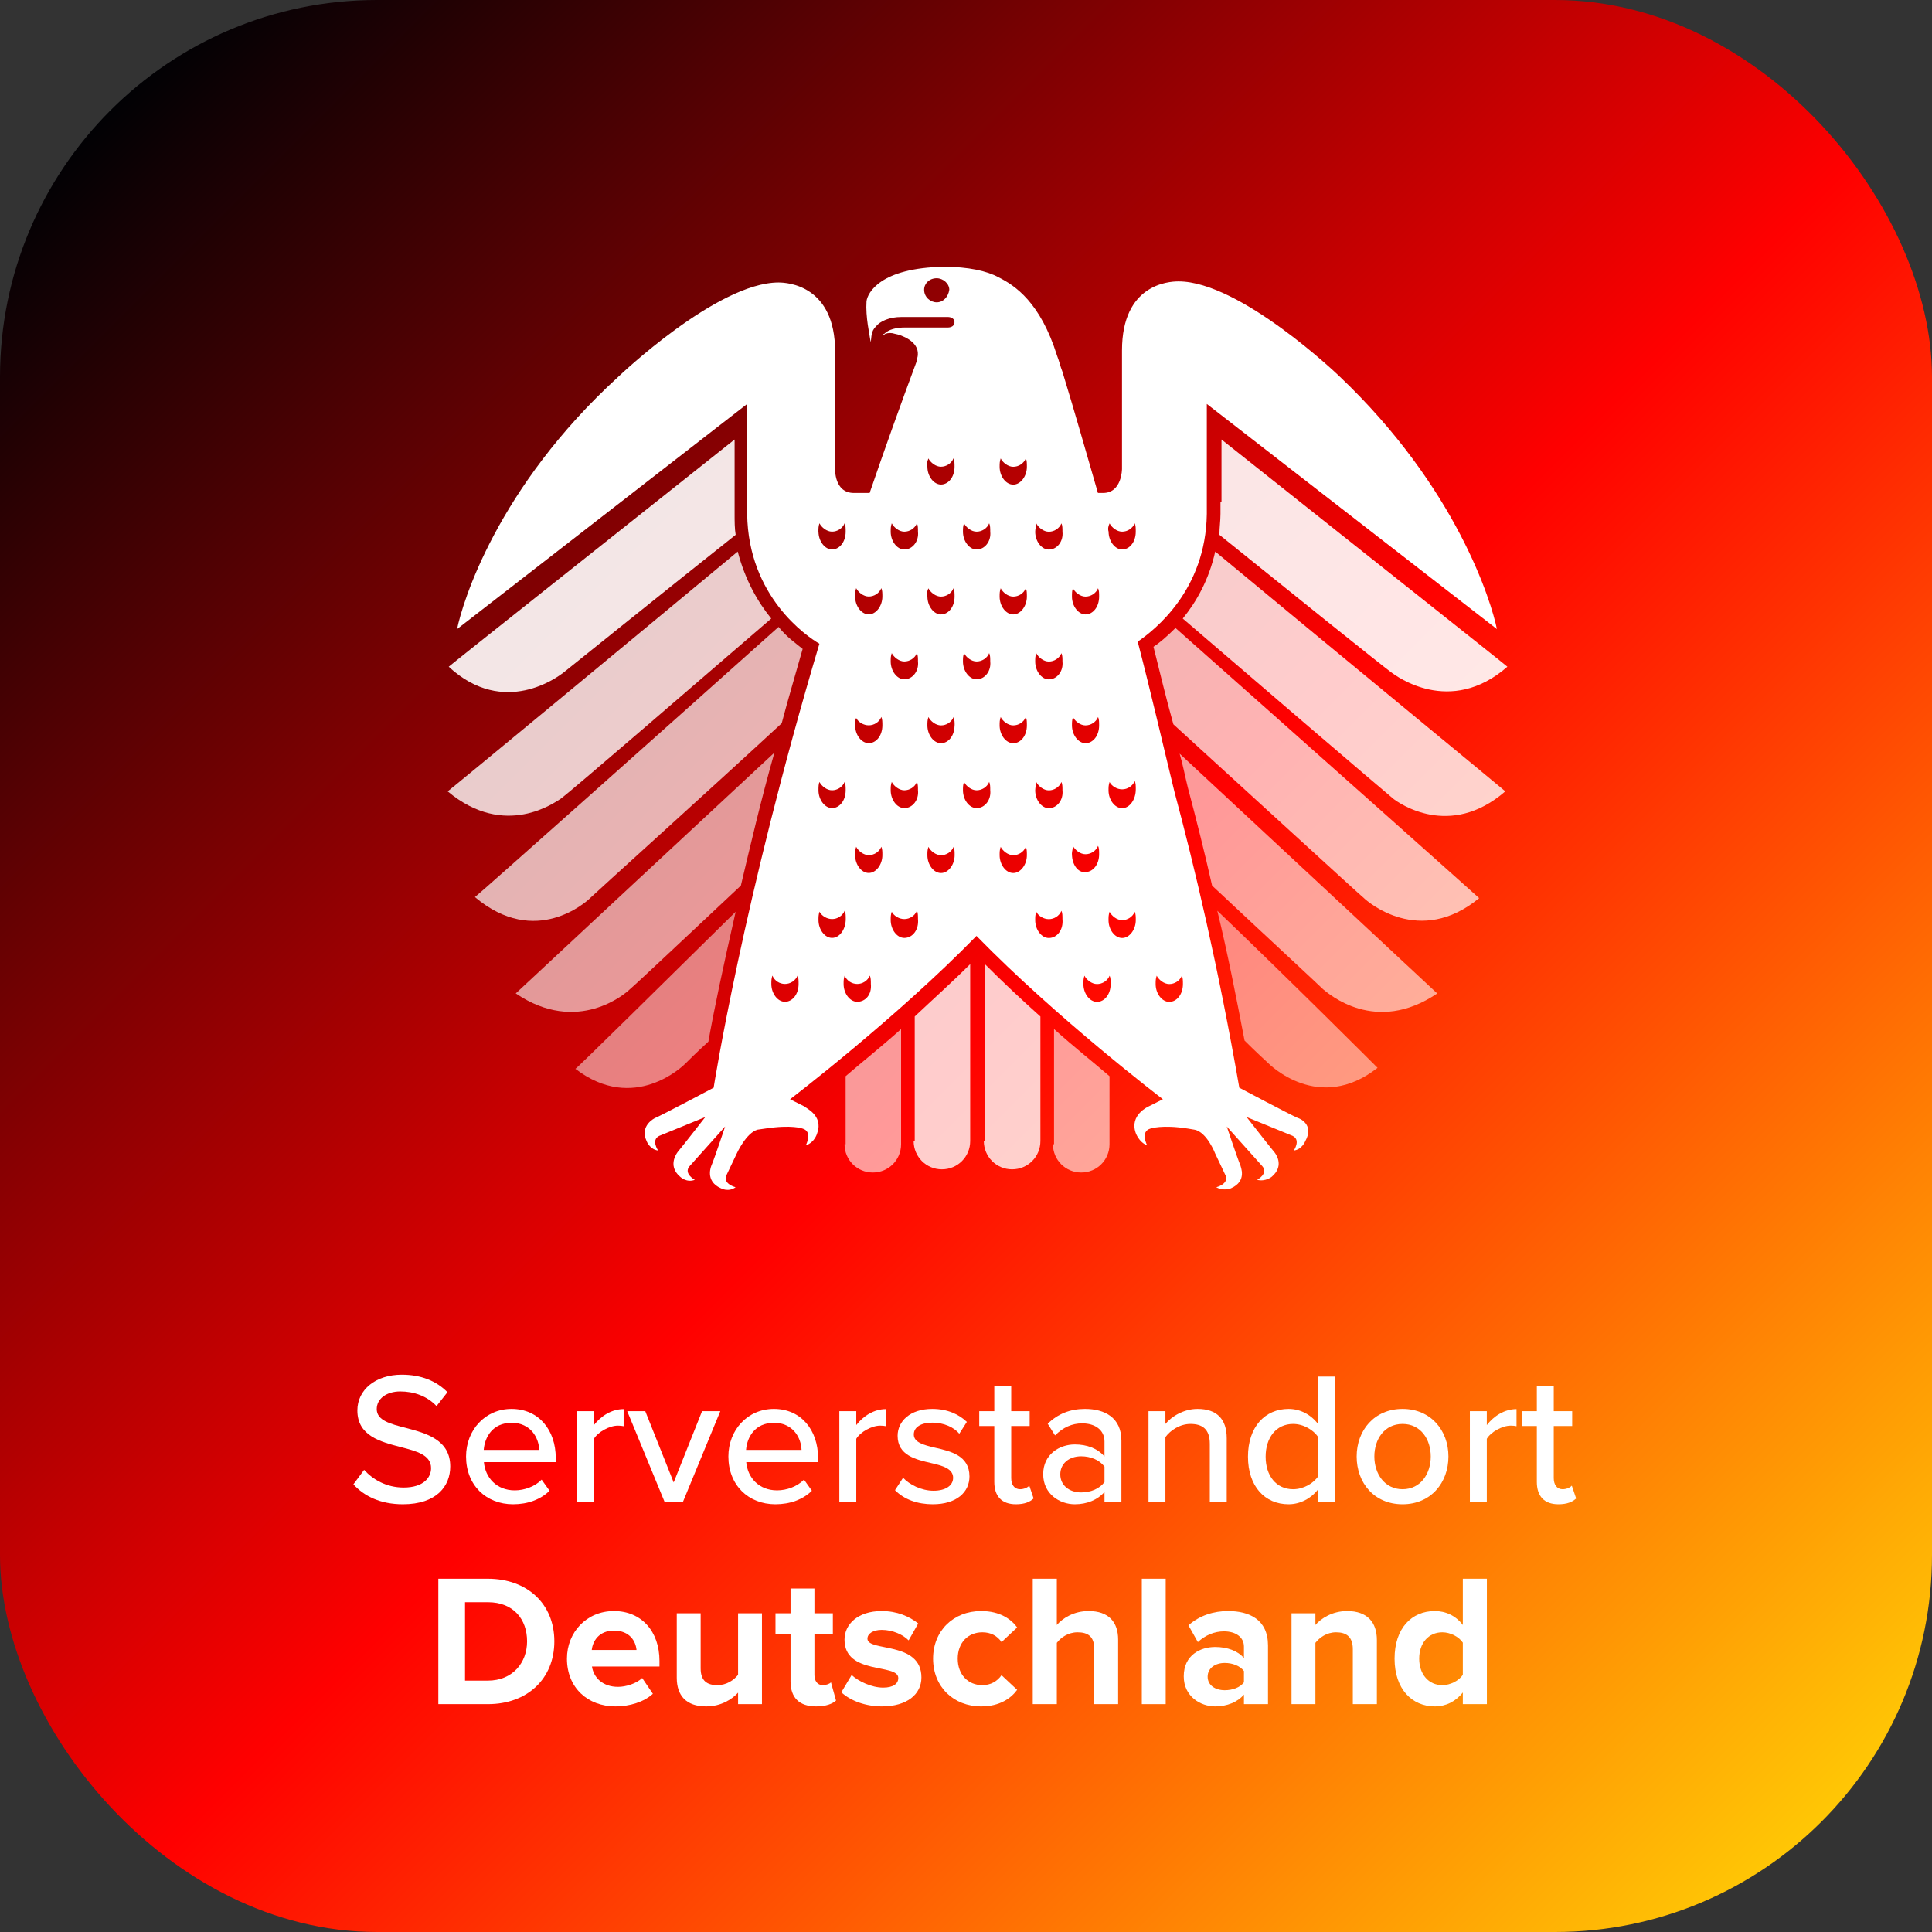
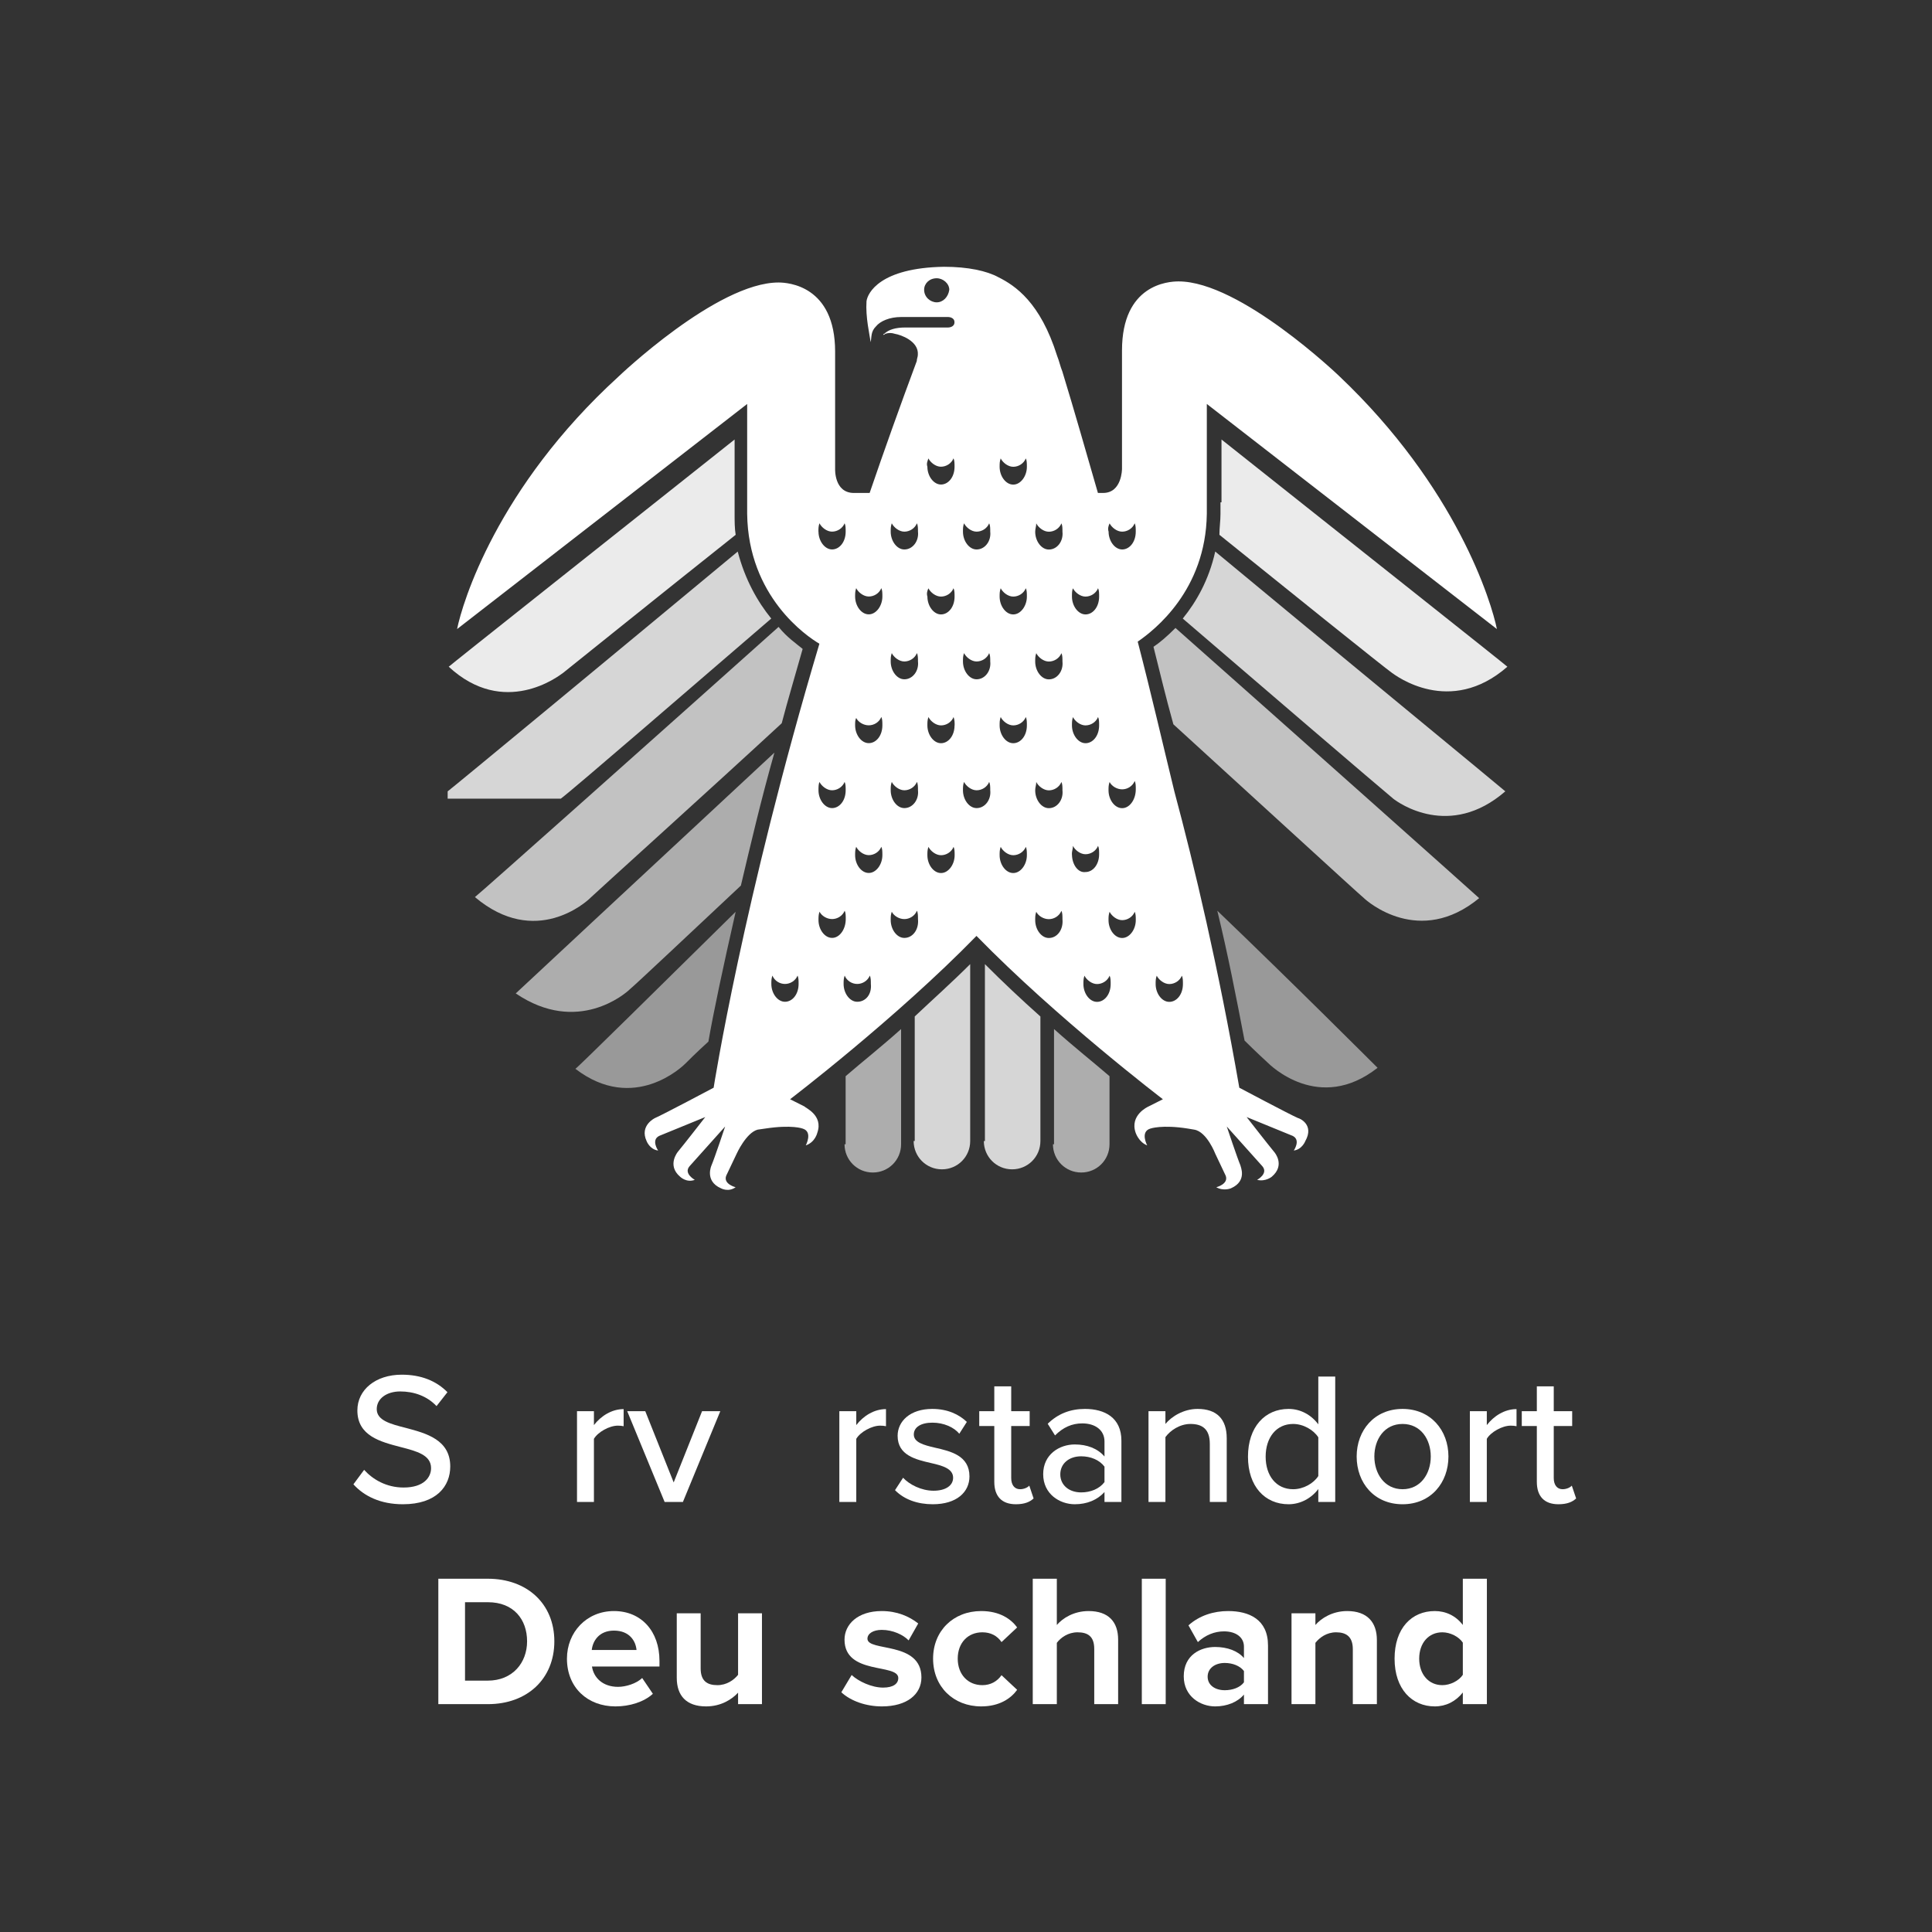
<svg xmlns="http://www.w3.org/2000/svg" width="82" height="82" viewBox="0 0 82 82" fill="none">
  <rect x="0" y="0" width="82" height="82" fill="#333333" stroke="none" />
-   <rect width="82" height="82" rx="16" fill="url(#paint0_linear_1_337)" />
  <path opacity="0.5" d="M30.067 44.208C30.29 42.92 30.689 41.053 31.224 38.698C28.113 41.764 24.512 45.319 24.422 45.364C26.912 47.275 29.001 45.232 29.089 45.142C29.176 45.052 29.578 44.653 30.067 44.208Z" fill="white" />
  <path opacity="0.6" d="M35.845 48.565C35.845 49.231 36.379 49.765 37.045 49.765C37.712 49.765 38.245 49.231 38.245 48.565V43.676C37.401 44.433 36.557 45.099 35.891 45.677V48.565H35.844H35.845Z" fill="white" />
  <path opacity="0.8" d="M38.778 48.43C38.778 49.096 39.312 49.63 39.978 49.63C40.645 49.63 41.178 49.096 41.178 48.43V40.92C40.422 41.676 39.578 42.43 38.824 43.142V48.429H38.777L38.778 48.43Z" fill="white" />
  <path opacity="0.6" d="M44.69 48.565C44.69 49.231 45.224 49.765 45.891 49.765C46.557 49.765 47.091 49.231 47.091 48.565V45.677C46.424 45.1 45.58 44.434 44.736 43.676V48.565H44.689H44.69Z" fill="white" />
  <path opacity="0.8" d="M41.757 48.43C41.757 49.096 42.291 49.63 42.957 49.63C43.624 49.63 44.158 49.096 44.158 48.43V43.143C43.358 42.431 42.557 41.677 41.803 40.921V48.431H41.756L41.757 48.43Z" fill="white" />
  <path opacity="0.6" d="M31.445 37.588C31.845 35.9 32.289 33.988 32.868 31.944C28.423 36.078 21.979 42.076 21.89 42.164C24.512 43.942 26.556 42.164 26.734 41.986C27.002 41.764 29.311 39.587 31.445 37.587V37.588Z" fill="white" />
  <path opacity="0.9" d="M23.891 28.566C24.113 28.388 28.647 24.744 31.224 22.699C31.179 22.431 31.179 22.122 31.179 21.81V18.654C26.423 22.431 19.135 28.208 19.045 28.298C21.399 30.475 23.711 28.698 23.889 28.566H23.891Z" fill="white" />
-   <path opacity="0.8" d="M23.801 33.898C24.29 33.543 29.89 28.697 32.734 26.253C32.157 25.542 31.623 24.608 31.311 23.41C26.6 27.322 19.133 33.499 19 33.588C21.444 35.632 23.578 34.032 23.801 33.9V33.898Z" fill="white" />
+   <path opacity="0.8" d="M23.801 33.898C24.29 33.543 29.89 28.697 32.734 26.253C32.157 25.542 31.623 24.608 31.311 23.41C26.6 27.322 19.133 33.499 19 33.588V33.898Z" fill="white" />
  <path opacity="0.7" d="M25.044 38.12C25.222 37.942 30.245 33.409 33.178 30.698C33.446 29.676 33.755 28.653 34.067 27.542C33.8 27.32 33.401 27.053 33.045 26.608C28.424 30.742 20.245 38.03 20.157 38.075C22.736 40.252 24.913 38.252 25.046 38.12H25.044Z" fill="white" />
  <path opacity="0.5" d="M52.823 44.164C53.311 44.653 53.756 45.053 53.801 45.098C53.891 45.188 55.978 47.275 58.468 45.321C58.423 45.276 54.823 41.676 51.666 38.654C52.11 40.477 52.465 42.299 52.823 44.164Z" fill="white" />
  <path opacity="0.9" d="M51.801 21.321V21.81C51.801 22.122 51.756 22.386 51.756 22.699C54.29 24.743 58.822 28.388 59.089 28.566C59.222 28.655 61.533 30.433 63.978 28.298C63.888 28.208 56.6 22.431 51.844 18.654V21.321H51.799H51.801Z" fill="white" />
  <path opacity="0.8" d="M50.201 26.254C53.044 28.698 58.645 33.499 59.134 33.899C59.356 34.076 61.533 35.632 63.89 33.587C63.8 33.497 56.289 27.321 51.578 23.409C51.311 24.609 50.779 25.541 50.201 26.252V26.254Z" fill="white" />
  <path opacity="0.7" d="M48.958 27.454C49.225 28.521 49.491 29.631 49.802 30.742C52.78 33.454 57.668 37.942 57.891 38.12C58.024 38.252 60.245 40.209 62.78 38.12C62.69 38.03 54.513 30.742 49.891 26.653C49.536 27.008 49.225 27.275 48.958 27.452V27.454Z" fill="white" />
-   <path opacity="0.6" d="M50.423 33.454C50.778 34.787 51.135 36.21 51.445 37.588C53.577 39.588 55.934 41.765 56.156 41.987C56.379 42.165 58.378 43.943 61 42.165C60.91 42.075 54.511 36.12 50.067 31.987C50.2 32.431 50.29 32.921 50.422 33.453L50.424 33.455L50.423 33.454Z" fill="white" />
  <path d="M55.089 47.453C54.777 47.321 52.6 46.166 52.6 46.166C51.711 41.055 50.69 36.744 49.843 33.589C49.355 31.588 48.865 29.454 48.288 27.233C48.999 26.744 51.176 25.056 51.221 21.811V17.145L63.533 26.699C63.31 25.588 61.845 20.699 56.821 15.944C56.821 15.944 52.644 11.944 50.02 11.944C49.576 11.944 47.621 12.077 47.621 14.877V19.9C47.621 19.9 47.621 20.922 46.822 20.922H46.599C46.11 19.234 45.62 17.499 45.089 15.766C44.999 15.544 44.956 15.322 44.866 15.1C44.155 12.833 43.088 12.122 42.377 11.767C41.888 11.499 41.089 11.323 40.065 11.323C37.353 11.368 36.82 12.434 36.777 12.788C36.732 13.455 36.91 14.211 36.954 14.521C36.999 14.299 36.954 14.077 37.177 13.855C37.355 13.632 37.754 13.455 38.243 13.455H40.244C40.244 13.455 40.511 13.455 40.511 13.677C40.511 13.9 40.244 13.9 40.244 13.9H38.421C38.021 13.9 37.71 13.989 37.532 14.167C37.487 14.167 37.487 14.212 37.487 14.212C37.487 14.212 37.532 14.212 37.577 14.167C37.71 14.122 37.844 14.122 37.977 14.167C38.244 14.212 38.999 14.479 38.956 15.056C38.956 15.146 38.911 15.233 38.911 15.323C38.2 17.234 37.533 19.1 36.91 20.923H36.244C35.4 20.923 35.445 19.901 35.445 19.901V14.923C35.445 12.122 33.444 11.99 33.045 11.99C30.424 11.99 26.244 15.99 26.244 15.99C21.088 20.7 19.623 25.589 19.4 26.7L31.712 17.146V21.812C31.756 25.322 34.246 27.012 34.778 27.322C31.532 38.209 30.289 46.166 30.289 46.166C30.289 46.166 28.112 47.322 27.8 47.453C27.8 47.453 27.133 47.766 27.444 48.432C27.444 48.432 27.577 48.787 27.933 48.832C27.933 48.832 27.621 48.388 27.978 48.211L29.934 47.411C29.934 47.411 29 48.612 28.777 48.877C28.777 48.877 28.288 49.454 28.867 49.944C28.867 49.944 29.134 50.211 29.489 50.076C29.489 50.076 29 49.809 29.266 49.499L30.777 47.812C30.777 47.812 30.333 49.144 30.2 49.457C30.2 49.457 29.888 50.123 30.6 50.435C30.6 50.435 30.912 50.613 31.222 50.39C31.222 50.39 30.688 50.258 30.822 49.902L31.266 48.968C31.266 48.968 31.666 48.079 32.154 47.946L32.467 47.901C33.623 47.724 34.067 47.901 34.067 47.901C34.511 48.034 34.2 48.613 34.2 48.613C34.6 48.48 34.689 48.079 34.689 48.079C34.956 47.323 34.155 47.013 34.155 46.968C33.8 46.79 33.533 46.655 33.533 46.655C33.533 46.655 38.022 43.233 41.445 39.723C44.868 43.233 49.357 46.655 49.357 46.655C49.357 46.655 49.089 46.788 48.735 46.968C48.735 46.968 47.936 47.323 48.201 48.079C48.201 48.079 48.334 48.479 48.69 48.613C48.69 48.613 48.378 48.036 48.823 47.901C48.823 47.901 49.312 47.724 50.423 47.901L50.691 47.946C51.224 48.036 51.58 48.968 51.58 48.968L52.023 49.902C52.156 50.257 51.623 50.39 51.623 50.39C51.936 50.568 52.245 50.435 52.245 50.435C52.956 50.123 52.645 49.502 52.645 49.457C52.512 49.144 52.068 47.812 52.068 47.812L53.579 49.499C53.846 49.812 53.356 50.076 53.356 50.076C53.712 50.166 53.978 49.944 53.978 49.944C54.555 49.455 54.111 48.922 54.068 48.877C53.845 48.61 52.911 47.411 52.911 47.411L54.867 48.211C55.222 48.388 54.912 48.832 54.912 48.832C55.267 48.787 55.401 48.432 55.401 48.432C55.801 47.721 55.133 47.453 55.088 47.453L55.086 47.455L55.089 47.453ZM39.757 12.832C39.489 12.832 39.223 12.61 39.223 12.299C39.223 12.031 39.446 11.81 39.757 11.81C40.024 11.81 40.291 12.032 40.291 12.299C40.246 12.611 40.023 12.832 39.757 12.832ZM39.402 19.453C39.492 19.631 39.714 19.809 39.935 19.809C40.157 19.809 40.38 19.676 40.469 19.453C40.514 19.543 40.514 19.676 40.514 19.809C40.514 20.253 40.247 20.565 39.938 20.565C39.628 20.565 39.361 20.21 39.361 19.809C39.316 19.676 39.361 19.586 39.406 19.453H39.402ZM34.736 22.564C34.736 22.431 34.736 22.341 34.78 22.209C34.87 22.386 35.093 22.564 35.314 22.564C35.536 22.564 35.758 22.431 35.848 22.209C35.893 22.299 35.893 22.431 35.893 22.564C35.893 23.008 35.626 23.32 35.316 23.32C35.007 23.32 34.739 22.965 34.739 22.564H34.736ZM34.78 33.187C34.87 33.364 35.093 33.542 35.314 33.542C35.536 33.542 35.758 33.409 35.848 33.187C35.893 33.276 35.893 33.409 35.893 33.542C35.893 33.986 35.626 34.298 35.316 34.298C35.007 34.298 34.739 33.943 34.739 33.542C34.739 33.409 34.739 33.274 34.784 33.187H34.78ZM33.315 42.518C33.003 42.518 32.738 42.163 32.738 41.762C32.738 41.629 32.738 41.54 32.783 41.407C32.873 41.629 33.095 41.762 33.317 41.762C33.538 41.762 33.761 41.629 33.851 41.407C33.895 41.497 33.895 41.629 33.895 41.762C33.895 42.206 33.628 42.518 33.319 42.518H33.315ZM35.315 39.807C35.003 39.807 34.739 39.452 34.739 39.05C34.739 38.918 34.739 38.828 34.783 38.695C34.873 38.873 35.096 39.008 35.317 39.008C35.539 39.008 35.761 38.875 35.851 38.653C35.896 38.742 35.896 38.875 35.896 39.008C35.896 39.452 35.629 39.807 35.319 39.807H35.315ZM36.382 42.518C36.069 42.518 35.805 42.163 35.805 41.762C35.805 41.629 35.805 41.54 35.85 41.407C35.94 41.629 36.162 41.762 36.384 41.762C36.605 41.762 36.828 41.629 36.917 41.407C36.962 41.497 36.962 41.629 36.962 41.762C37.007 42.206 36.74 42.518 36.386 42.518H36.382ZM36.871 37.051C36.558 37.051 36.294 36.696 36.294 36.295C36.294 36.162 36.294 36.073 36.339 35.94C36.429 36.118 36.651 36.295 36.873 36.295C37.094 36.295 37.317 36.162 37.406 35.94C37.451 36.03 37.451 36.162 37.451 36.295C37.451 36.695 37.184 37.051 36.875 37.051H36.871ZM36.871 31.541C36.558 31.541 36.294 31.186 36.294 30.785C36.294 30.653 36.294 30.563 36.339 30.473C36.429 30.651 36.651 30.785 36.873 30.785C37.094 30.785 37.317 30.653 37.406 30.43C37.451 30.52 37.451 30.653 37.451 30.785C37.451 31.229 37.184 31.541 36.875 31.541H36.871ZM36.871 26.075C36.558 26.075 36.294 25.719 36.294 25.318C36.294 25.186 36.294 25.096 36.339 24.963C36.429 25.141 36.651 25.318 36.873 25.318C37.094 25.318 37.317 25.186 37.406 24.963C37.451 25.053 37.451 25.186 37.451 25.318C37.451 25.718 37.184 26.075 36.875 26.075H36.871ZM38.381 39.808C38.069 39.808 37.804 39.453 37.804 39.051C37.804 38.919 37.804 38.829 37.849 38.696C37.939 38.874 38.162 39.009 38.383 39.009C38.605 39.009 38.827 38.876 38.917 38.654C38.962 38.743 38.962 38.876 38.962 39.009C39.007 39.453 38.739 39.808 38.385 39.808H38.381ZM38.381 34.298C38.069 34.298 37.804 33.943 37.804 33.542C37.804 33.409 37.804 33.319 37.849 33.187C37.939 33.364 38.162 33.542 38.383 33.542C38.605 33.542 38.827 33.409 38.917 33.187C38.962 33.276 38.962 33.409 38.962 33.542C39.007 33.942 38.739 34.298 38.385 34.298H38.381ZM38.381 28.831C38.069 28.831 37.804 28.476 37.804 28.075C37.804 27.942 37.804 27.852 37.849 27.72C37.939 27.897 38.162 28.075 38.383 28.075C38.605 28.075 38.827 27.942 38.917 27.72C38.962 27.809 38.962 27.942 38.962 28.075C39.007 28.475 38.739 28.831 38.385 28.831H38.381ZM38.381 23.321C38.069 23.321 37.804 22.966 37.804 22.565C37.804 22.432 37.804 22.343 37.849 22.21C37.939 22.387 38.162 22.565 38.383 22.565C38.605 22.565 38.827 22.432 38.917 22.21C38.962 22.3 38.962 22.432 38.962 22.565C39.007 22.965 38.739 23.321 38.385 23.321H38.381ZM39.403 24.966C39.492 25.144 39.715 25.321 39.937 25.321C40.158 25.321 40.38 25.189 40.47 24.966C40.515 25.056 40.515 25.189 40.515 25.321C40.515 25.765 40.248 26.078 39.938 26.078C39.629 26.078 39.362 25.722 39.362 25.321C39.317 25.189 39.362 25.054 39.407 24.966H39.403ZM40.514 30.788C40.514 31.232 40.247 31.544 39.938 31.544C39.628 31.544 39.361 31.189 39.361 30.788C39.361 30.656 39.361 30.566 39.406 30.433C39.495 30.611 39.718 30.788 39.94 30.788C40.161 30.788 40.383 30.656 40.473 30.433C40.518 30.566 40.518 30.656 40.518 30.788H40.514ZM39.938 37.054C39.625 37.054 39.361 36.699 39.361 36.298C39.361 36.165 39.361 36.076 39.406 35.943C39.495 36.12 39.718 36.298 39.94 36.298C40.161 36.298 40.383 36.165 40.473 35.943C40.518 36.033 40.518 36.165 40.518 36.298C40.518 36.698 40.251 37.054 39.941 37.054H39.938ZM41.448 34.298C41.136 34.298 40.871 33.943 40.871 33.542C40.871 33.409 40.871 33.319 40.916 33.187C41.006 33.364 41.228 33.542 41.45 33.542C41.672 33.542 41.894 33.409 41.984 33.187C42.029 33.276 42.029 33.409 42.029 33.542C42.074 33.942 41.806 34.298 41.452 34.298H41.448ZM41.448 28.831C41.136 28.831 40.871 28.476 40.871 28.075C40.871 27.942 40.871 27.852 40.916 27.72C41.006 27.897 41.228 28.075 41.45 28.075C41.672 28.075 41.894 27.942 41.984 27.72C42.029 27.809 42.029 27.942 42.029 28.075C42.074 28.475 41.806 28.831 41.452 28.831H41.448ZM41.448 23.321C41.136 23.321 40.871 22.966 40.871 22.565C40.871 22.432 40.871 22.343 40.916 22.21C41.006 22.387 41.228 22.565 41.45 22.565C41.672 22.565 41.894 22.432 41.984 22.21C42.029 22.3 42.029 22.432 42.029 22.565C42.074 22.965 41.806 23.321 41.452 23.321H41.448ZM47.093 22.21C47.183 22.387 47.405 22.565 47.627 22.565C47.848 22.565 48.071 22.432 48.16 22.21C48.205 22.3 48.205 22.432 48.205 22.565C48.205 23.009 47.938 23.321 47.629 23.321C47.319 23.321 47.052 22.966 47.052 22.565C47.007 22.432 47.052 22.298 47.097 22.21H47.093ZM45.538 24.966C45.627 25.144 45.85 25.321 46.071 25.321C46.293 25.321 46.515 25.189 46.605 24.966C46.65 25.056 46.65 25.189 46.65 25.321C46.65 25.765 46.383 26.078 46.073 26.078C45.764 26.078 45.497 25.722 45.497 25.321C45.497 25.189 45.497 25.054 45.541 24.966H45.538ZM45.538 30.433C45.627 30.611 45.85 30.788 46.071 30.788C46.293 30.788 46.515 30.656 46.605 30.433C46.65 30.523 46.65 30.656 46.65 30.788C46.65 31.232 46.383 31.544 46.073 31.544C45.764 31.544 45.497 31.189 45.497 30.788C45.497 30.656 45.497 30.566 45.541 30.433H45.538ZM43.003 37.054C42.691 37.054 42.427 36.699 42.427 36.298C42.427 36.165 42.427 36.076 42.472 35.943C42.561 36.12 42.784 36.298 43.005 36.298C43.227 36.298 43.449 36.165 43.539 35.943C43.584 36.033 43.584 36.165 43.584 36.298C43.584 36.698 43.317 37.054 43.007 37.054H43.003ZM43.003 31.544C42.691 31.544 42.427 31.189 42.427 30.788C42.427 30.656 42.427 30.566 42.472 30.433C42.561 30.611 42.784 30.788 43.005 30.788C43.227 30.788 43.449 30.656 43.539 30.433C43.584 30.523 43.584 30.656 43.584 30.788C43.584 31.232 43.317 31.544 43.007 31.544H43.003ZM43.003 26.078C42.691 26.078 42.427 25.722 42.427 25.321C42.427 25.189 42.427 25.099 42.472 24.966C42.561 25.144 42.784 25.321 43.005 25.321C43.227 25.321 43.449 25.189 43.539 24.966C43.584 25.056 43.584 25.189 43.584 25.321C43.584 25.721 43.317 26.078 43.007 26.078H43.003ZM43.003 20.568C42.691 20.568 42.427 20.213 42.427 19.812C42.427 19.679 42.427 19.589 42.472 19.456C42.561 19.634 42.784 19.812 43.005 19.812C43.227 19.812 43.449 19.679 43.539 19.456C43.584 19.546 43.584 19.679 43.584 19.812C43.584 20.212 43.317 20.568 43.007 20.568H43.003ZM44.514 39.811C44.202 39.811 43.937 39.456 43.937 39.054C43.937 38.922 43.937 38.832 43.982 38.699C44.072 38.877 44.294 39.012 44.516 39.012C44.737 39.012 44.96 38.879 45.05 38.657C45.095 38.746 45.094 38.879 45.094 39.012C45.139 39.456 44.872 39.811 44.518 39.811H44.514ZM44.514 34.301C44.202 34.301 43.937 33.946 43.937 33.545C43.937 33.412 43.982 33.322 43.982 33.19C44.072 33.367 44.294 33.545 44.516 33.545C44.737 33.545 44.96 33.412 45.05 33.19C45.095 33.279 45.094 33.412 45.094 33.545C45.139 33.945 44.872 34.301 44.518 34.301H44.514ZM44.514 28.834C44.202 28.834 43.937 28.479 43.937 28.078C43.937 27.945 43.937 27.855 43.982 27.723C44.072 27.9 44.294 28.078 44.516 28.078C44.737 28.078 44.96 27.945 45.05 27.723C45.095 27.812 45.094 27.945 45.094 28.078C45.139 28.478 44.872 28.834 44.518 28.834H44.514ZM44.514 23.324C44.202 23.324 43.937 22.969 43.937 22.568C43.937 22.435 43.982 22.346 43.982 22.213C44.072 22.39 44.294 22.568 44.516 22.568C44.737 22.568 44.96 22.435 45.05 22.213C45.095 22.303 45.094 22.435 45.094 22.568C45.139 22.968 44.872 23.324 44.518 23.324H44.514ZM45.493 36.256C45.493 36.123 45.538 36.034 45.538 35.901C45.627 36.079 45.85 36.256 46.071 36.256C46.293 36.256 46.515 36.123 46.605 35.901C46.65 35.991 46.65 36.123 46.65 36.256C46.65 36.7 46.383 37.012 46.073 37.012C45.761 37.057 45.497 36.7 45.497 36.256H45.493ZM46.559 42.522C46.247 42.522 45.983 42.167 45.983 41.766C45.983 41.633 45.983 41.544 46.027 41.411C46.117 41.589 46.34 41.766 46.561 41.766C46.783 41.766 47.005 41.633 47.095 41.411C47.14 41.501 47.14 41.633 47.14 41.766C47.14 42.21 46.872 42.522 46.563 42.522H46.559ZM47.626 39.811C47.313 39.811 47.049 39.456 47.049 39.054C47.049 38.922 47.049 38.832 47.094 38.699C47.184 38.877 47.406 39.054 47.628 39.054C47.849 39.054 48.072 38.922 48.161 38.699C48.206 38.789 48.206 38.922 48.206 39.054C48.206 39.455 47.939 39.811 47.63 39.811H47.626ZM47.626 34.301C47.313 34.301 47.049 33.946 47.049 33.545C47.049 33.412 47.049 33.322 47.094 33.19C47.184 33.367 47.406 33.502 47.628 33.502C47.849 33.502 48.072 33.369 48.161 33.147C48.206 33.236 48.206 33.369 48.206 33.502C48.206 33.946 47.939 34.301 47.63 34.301H47.626ZM49.626 42.522C49.314 42.522 49.049 42.167 49.049 41.766C49.049 41.633 49.049 41.544 49.094 41.411C49.184 41.589 49.407 41.766 49.628 41.766C49.849 41.766 50.072 41.633 50.162 41.411C50.207 41.501 50.207 41.633 50.207 41.766C50.207 42.21 49.939 42.522 49.63 42.522H49.626Z" fill="white" />
  <path d="M15.455 62.385C15.814 62.784 16.389 63.135 17.131 63.135C17.993 63.135 18.296 62.696 18.296 62.313C18.296 61.754 17.69 61.595 17.011 61.419C16.157 61.196 15.168 60.948 15.168 59.863C15.168 58.985 15.942 58.346 17.051 58.346C17.873 58.346 18.52 58.61 18.991 59.089L18.528 59.679C18.121 59.248 17.562 59.057 16.987 59.057C16.413 59.057 15.99 59.36 15.99 59.807C15.99 60.286 16.564 60.437 17.227 60.605C18.097 60.836 19.11 61.108 19.11 62.241C19.11 63.071 18.536 63.845 17.099 63.845C16.149 63.845 15.455 63.502 15 62.999L15.455 62.385Z" fill="white" />
-   <path d="M21.712 59.799C22.87 59.799 23.588 60.701 23.588 61.882V62.057H20.539C20.595 62.712 21.074 63.255 21.848 63.255C22.255 63.255 22.702 63.095 22.989 62.8L23.325 63.271C22.942 63.646 22.399 63.845 21.776 63.845C20.627 63.845 19.781 63.031 19.781 61.818C19.781 60.701 20.587 59.799 21.712 59.799ZM20.531 61.539H22.886C22.87 61.028 22.527 60.389 21.712 60.389C20.898 60.389 20.571 61.012 20.531 61.539Z" fill="white" />
  <path d="M24.49 63.749V59.895H25.208V60.485C25.504 60.102 25.959 59.807 26.469 59.807V60.533C26.398 60.517 26.318 60.509 26.222 60.509C25.863 60.509 25.376 60.781 25.208 61.068V63.749H24.49Z" fill="white" />
  <path d="M28.209 63.749L26.621 59.895H27.387L28.593 62.919L29.798 59.895H30.572L28.984 63.749H28.209Z" fill="white" />
-   <path d="M32.847 59.799C34.004 59.799 34.722 60.701 34.722 61.882V62.057H31.673C31.729 62.712 32.208 63.255 32.982 63.255C33.389 63.255 33.836 63.095 34.124 62.8L34.459 63.271C34.076 63.646 33.533 63.845 32.91 63.845C31.761 63.845 30.915 63.031 30.915 61.818C30.915 60.701 31.721 59.799 32.847 59.799ZM31.665 61.539H34.02C34.004 61.028 33.661 60.389 32.847 60.389C32.033 60.389 31.705 61.012 31.665 61.539Z" fill="white" />
  <path d="M35.624 63.749V59.895H36.343V60.485C36.638 60.102 37.093 59.807 37.604 59.807V60.533C37.532 60.517 37.452 60.509 37.356 60.509C36.997 60.509 36.51 60.781 36.343 61.068V63.749H35.624Z" fill="white" />
  <path d="M38.33 62.72C38.593 63.007 39.104 63.271 39.623 63.271C40.142 63.271 40.453 63.047 40.453 62.72C40.453 62.337 40.014 62.209 39.519 62.097C38.865 61.946 38.098 61.77 38.098 60.94C38.098 60.326 38.625 59.799 39.567 59.799C40.23 59.799 40.708 60.038 41.036 60.35L40.716 60.852C40.493 60.581 40.062 60.382 39.575 60.382C39.088 60.382 38.785 60.573 38.785 60.884C38.785 61.219 39.2 61.331 39.679 61.443C40.349 61.595 41.147 61.778 41.147 62.664C41.147 63.327 40.605 63.845 39.591 63.845C38.944 63.845 38.378 63.646 37.987 63.247L38.33 62.72Z" fill="white" />
  <path d="M42.201 62.895V60.525H41.562V59.895H42.201V58.841H42.919V59.895H43.702V60.525H42.919V62.736C42.919 63.007 43.047 63.207 43.294 63.207C43.462 63.207 43.614 63.135 43.686 63.055L43.869 63.598C43.718 63.742 43.494 63.845 43.119 63.845C42.512 63.845 42.201 63.502 42.201 62.895Z" fill="white" />
  <path d="M46.878 63.749V63.327C46.575 63.662 46.136 63.845 45.617 63.845C44.979 63.845 44.276 63.414 44.276 62.568C44.276 61.722 44.971 61.307 45.617 61.307C46.136 61.307 46.583 61.475 46.878 61.818V61.18C46.878 60.701 46.487 60.413 45.936 60.413C45.497 60.413 45.122 60.581 44.779 60.924L44.468 60.429C44.899 60.006 45.425 59.799 46.048 59.799C46.886 59.799 47.596 60.166 47.596 61.148V63.749H46.878ZM46.878 62.249C46.663 61.962 46.288 61.81 45.888 61.81C45.37 61.81 45.002 62.121 45.002 62.576C45.002 63.031 45.37 63.342 45.888 63.342C46.288 63.342 46.663 63.191 46.878 62.904V62.249Z" fill="white" />
  <path d="M51.348 63.749V61.283C51.348 60.645 51.02 60.437 50.526 60.437C50.079 60.437 49.672 60.709 49.464 60.996V63.749H48.746V59.895H49.464V60.437C49.719 60.126 50.23 59.799 50.829 59.799C51.643 59.799 52.066 60.23 52.066 61.044V63.749H51.348Z" fill="white" />
  <path d="M55.953 63.749V63.199C55.666 63.582 55.203 63.845 54.692 63.845C53.686 63.845 52.968 63.087 52.968 61.826C52.968 60.565 53.686 59.799 54.692 59.799C55.187 59.799 55.642 60.038 55.953 60.453V58.426H56.671V63.749H55.953ZM55.953 61.004C55.754 60.693 55.323 60.437 54.884 60.437C54.165 60.437 53.718 61.02 53.718 61.826C53.718 62.632 54.165 63.207 54.884 63.207C55.323 63.207 55.754 62.959 55.953 62.648V61.004Z" fill="white" />
  <path d="M57.581 61.818C57.581 60.709 58.332 59.799 59.529 59.799C60.726 59.799 61.476 60.709 61.476 61.818C61.476 62.927 60.734 63.845 59.529 63.845C58.324 63.845 57.581 62.935 57.581 61.818ZM60.726 61.818C60.726 61.092 60.303 60.437 59.529 60.437C58.755 60.437 58.332 61.092 58.332 61.818C58.332 62.544 58.763 63.207 59.529 63.207C60.295 63.207 60.726 62.552 60.726 61.818Z" fill="white" />
  <path d="M62.386 63.749V59.895H63.105V60.485C63.4 60.102 63.855 59.807 64.366 59.807V60.533C64.294 60.517 64.214 60.509 64.118 60.509C63.759 60.509 63.272 60.781 63.105 61.068V63.749H62.386Z" fill="white" />
  <path d="M65.228 62.895V60.525H64.589V59.895H65.228V58.841H65.946V59.895H66.728V60.525H65.946V62.736C65.946 63.007 66.074 63.207 66.321 63.207C66.489 63.207 66.64 63.135 66.712 63.055L66.896 63.598C66.744 63.742 66.521 63.845 66.145 63.845C65.539 63.845 65.228 63.502 65.228 62.895Z" fill="white" />
  <path d="M18.604 72.329V67.006H20.703C22.371 67.006 23.528 68.067 23.528 69.663C23.528 71.26 22.371 72.329 20.711 72.329H18.604ZM22.371 69.663C22.371 68.73 21.796 68.003 20.711 68.003H19.737V71.331H20.703C21.756 71.331 22.371 70.573 22.371 69.663Z" fill="white" />
  <path d="M24.063 70.398C24.063 69.28 24.893 68.378 26.058 68.378C27.224 68.378 27.99 69.24 27.99 70.493V70.733H25.125C25.196 71.204 25.579 71.595 26.234 71.595C26.561 71.595 27.008 71.459 27.256 71.22L27.71 71.89C27.327 72.241 26.721 72.425 26.122 72.425C24.949 72.425 24.063 71.635 24.063 70.398ZM26.058 69.208C25.428 69.208 25.157 69.647 25.116 70.031H27.016C26.984 69.663 26.729 69.208 26.058 69.208Z" fill="white" />
  <path d="M31.326 72.329V71.842C31.063 72.129 30.6 72.425 29.969 72.425C29.123 72.425 28.724 71.962 28.724 71.212V68.474H29.738V70.813C29.738 71.347 30.017 71.523 30.448 71.523C30.839 71.523 31.151 71.307 31.326 71.084V68.474H32.34V72.329H31.326Z" fill="white" />
-   <path d="M33.553 71.363V69.36H32.914V68.474H33.553V67.421H34.567V68.474H35.349V69.36H34.567V71.092C34.567 71.339 34.694 71.523 34.918 71.523C35.069 71.523 35.213 71.467 35.269 71.403L35.484 72.177C35.333 72.313 35.062 72.425 34.638 72.425C33.928 72.425 33.553 72.058 33.553 71.363Z" fill="white" />
  <path d="M35.708 71.826L36.147 71.092C36.434 71.363 37.001 71.627 37.48 71.627C37.919 71.627 38.126 71.459 38.126 71.22C38.126 70.589 35.844 71.108 35.844 69.591C35.844 68.945 36.402 68.378 37.424 68.378C38.071 68.378 38.589 68.602 38.972 68.905L38.565 69.623C38.334 69.384 37.895 69.177 37.424 69.177C37.057 69.177 36.817 69.336 36.817 69.552C36.817 70.118 39.108 69.639 39.108 71.196C39.108 71.906 38.502 72.425 37.432 72.425C36.761 72.425 36.115 72.201 35.708 71.826Z" fill="white" />
  <path d="M39.603 70.398C39.603 69.216 40.465 68.378 41.646 68.378C42.437 68.378 42.915 68.722 43.171 69.073L42.508 69.695C42.325 69.424 42.045 69.28 41.694 69.28C41.08 69.28 40.649 69.727 40.649 70.398C40.649 71.068 41.08 71.523 41.694 71.523C42.045 71.523 42.325 71.363 42.508 71.1L43.171 71.722C42.915 72.074 42.437 72.425 41.646 72.425C40.465 72.425 39.603 71.587 39.603 70.398Z" fill="white" />
  <path d="M46.443 72.329V69.983C46.443 69.448 46.164 69.28 45.733 69.28C45.334 69.28 45.022 69.504 44.855 69.727V72.329H43.833V67.006H44.855V68.969C45.102 68.682 45.573 68.378 46.204 68.378C47.05 68.378 47.457 68.841 47.457 69.591V72.329H46.443Z" fill="white" />
  <path d="M48.462 72.329V67.006H49.476V72.329H48.462Z" fill="white" />
  <path d="M52.797 72.329V71.922C52.533 72.241 52.078 72.425 51.575 72.425C50.961 72.425 50.242 72.01 50.242 71.148C50.242 70.238 50.961 69.903 51.575 69.903C52.094 69.903 52.541 70.07 52.797 70.374V69.887C52.797 69.496 52.461 69.24 51.95 69.24C51.543 69.24 51.16 69.4 50.841 69.695L50.442 68.985C50.913 68.562 51.519 68.378 52.126 68.378C53.012 68.378 53.818 68.73 53.818 69.839V72.329H52.797ZM52.797 71.403V70.924C52.629 70.701 52.31 70.581 51.982 70.581C51.583 70.581 51.256 70.797 51.256 71.164C51.256 71.531 51.583 71.738 51.982 71.738C52.31 71.738 52.629 71.627 52.797 71.403Z" fill="white" />
  <path d="M57.418 72.329V69.999C57.418 69.464 57.138 69.28 56.707 69.28C56.308 69.28 56.005 69.504 55.83 69.727V72.329H54.816V68.474H55.83V68.969C56.077 68.682 56.556 68.378 57.178 68.378C58.032 68.378 58.439 68.857 58.439 69.608V72.329H57.418Z" fill="white" />
  <path d="M62.087 72.329V71.834C61.784 72.217 61.368 72.425 60.898 72.425C59.932 72.425 59.19 71.691 59.19 70.398C59.19 69.105 59.916 68.378 60.898 68.378C61.353 68.378 61.784 68.57 62.087 68.969V67.006H63.108V72.329H62.087ZM62.087 71.084V69.719C61.919 69.464 61.552 69.28 61.217 69.28C60.634 69.28 60.235 69.735 60.235 70.398C60.235 71.06 60.634 71.523 61.217 71.523C61.552 71.523 61.919 71.339 62.087 71.084Z" fill="white" />
  <defs>
    <linearGradient id="paint0_linear_1_337" x1="5.5" y1="3.5" x2="82" y2="80" gradientUnits="userSpaceOnUse">
      <stop stop-color="#000104" />
      <stop offset="0.5" stop-color="#FF0000" />
      <stop offset="1" stop-color="#FFDC06" />
    </linearGradient>
  </defs>
</svg>